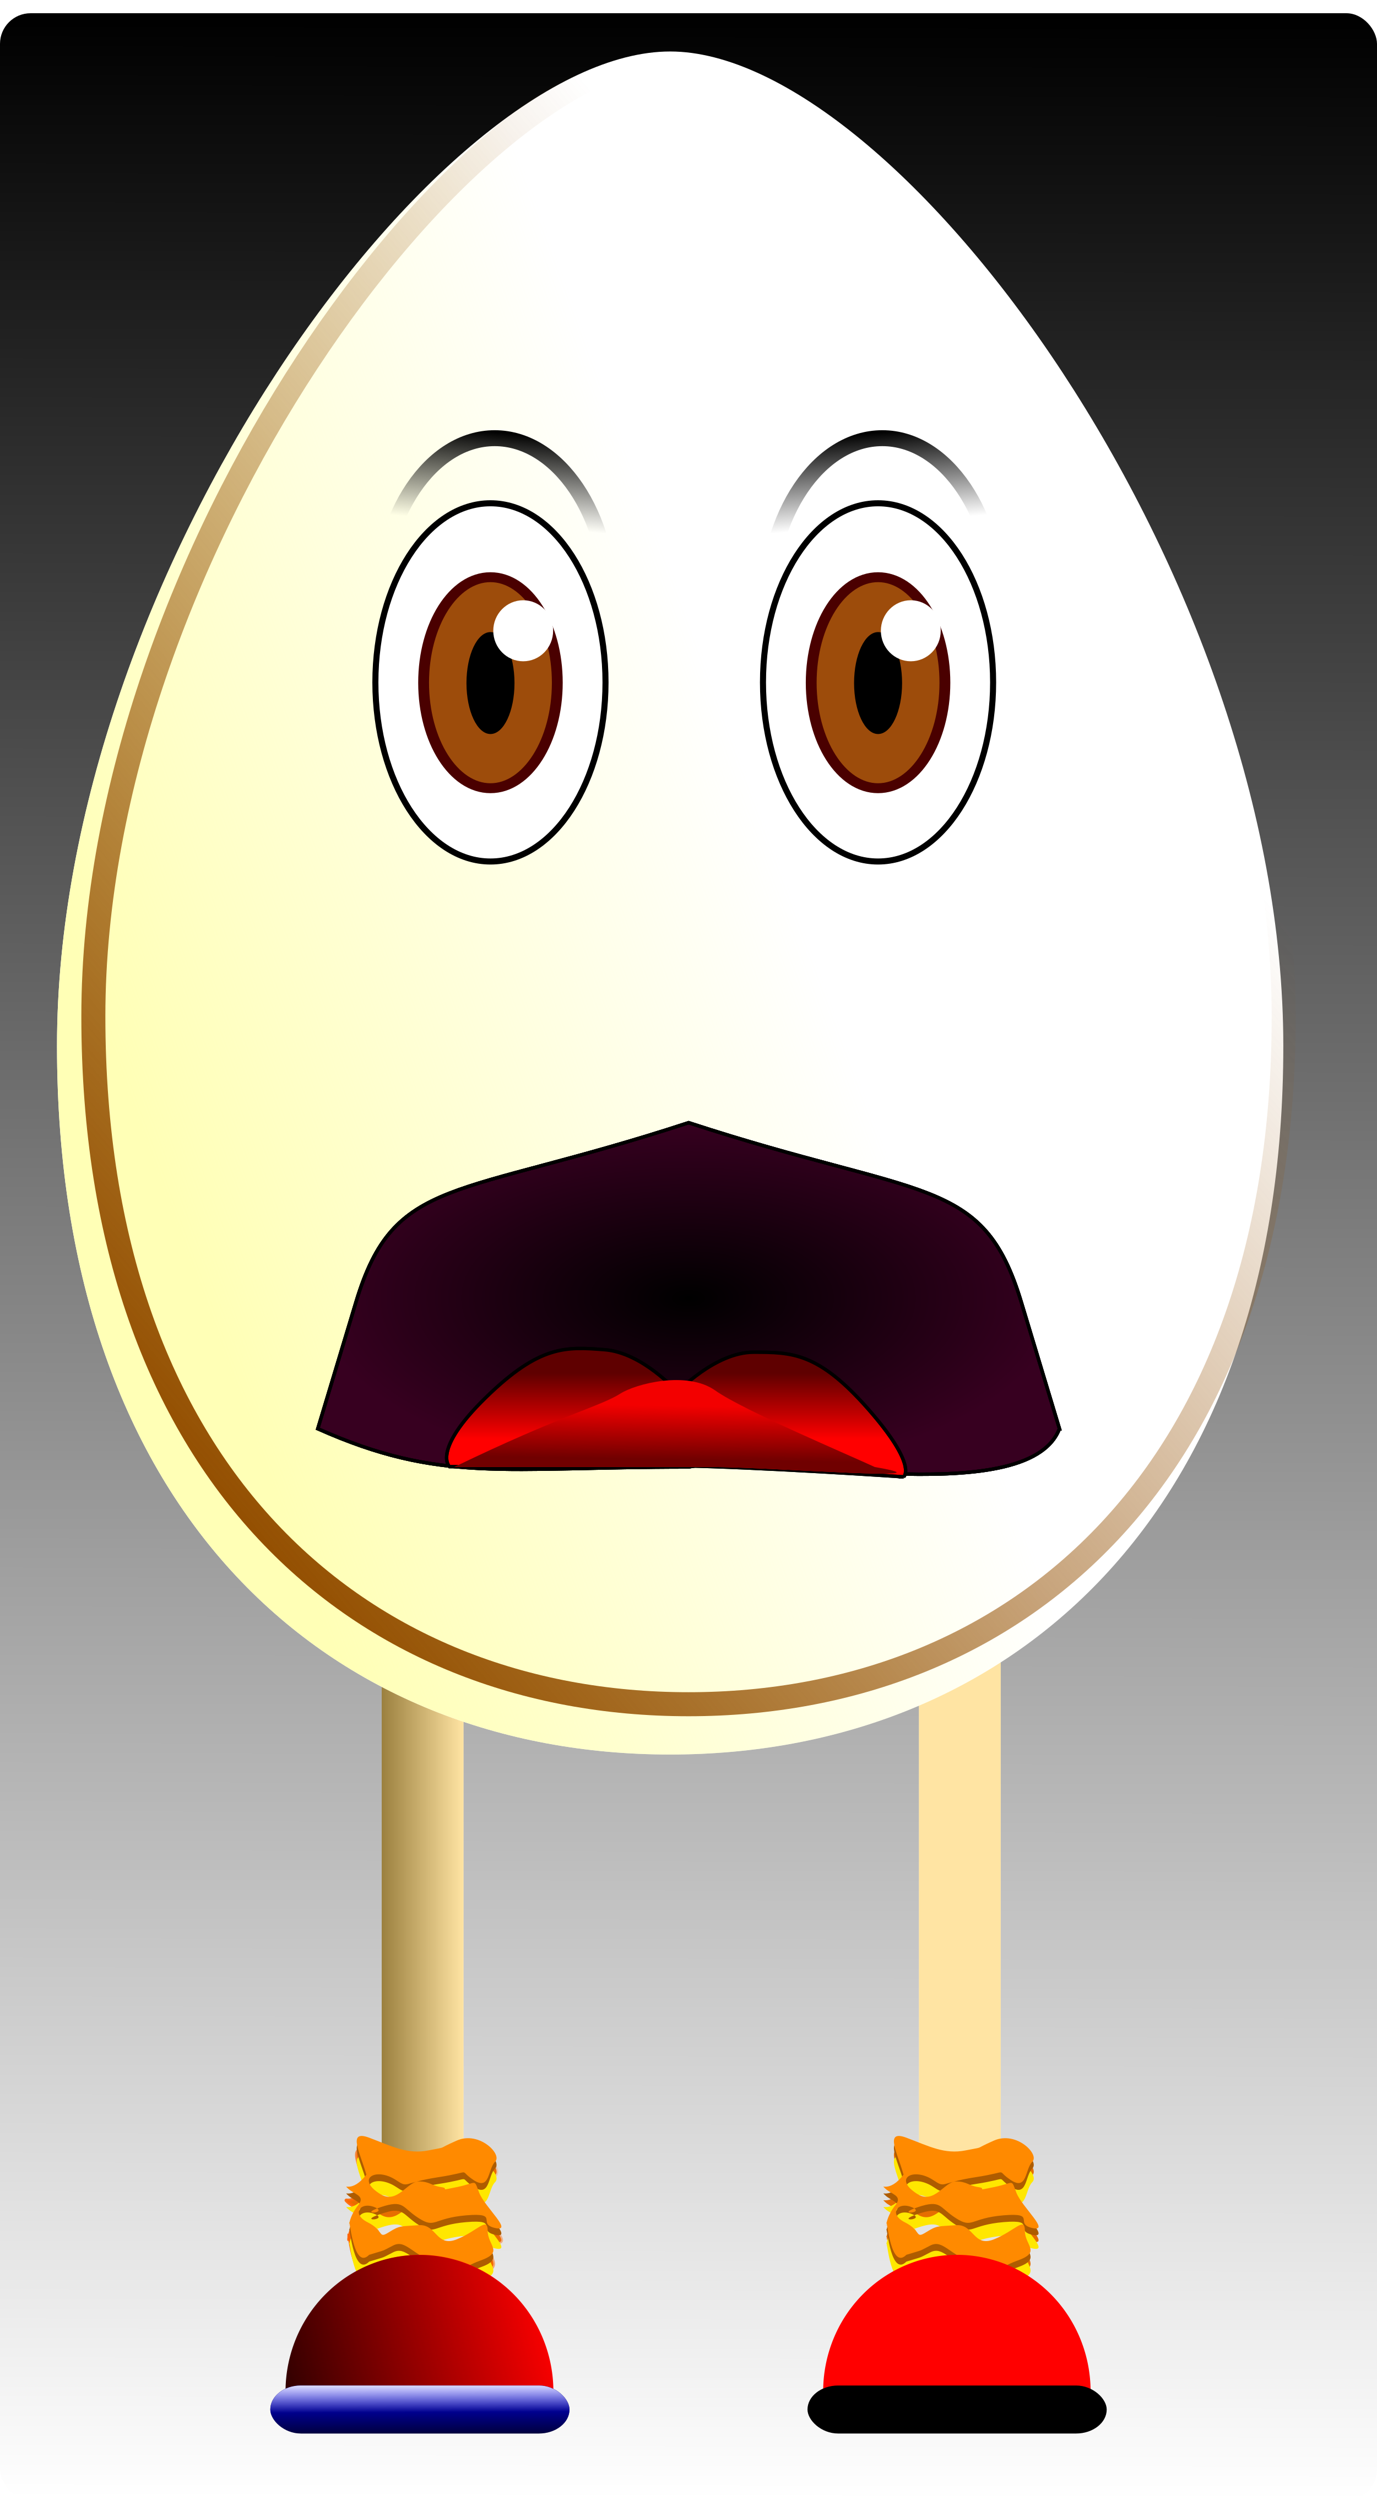
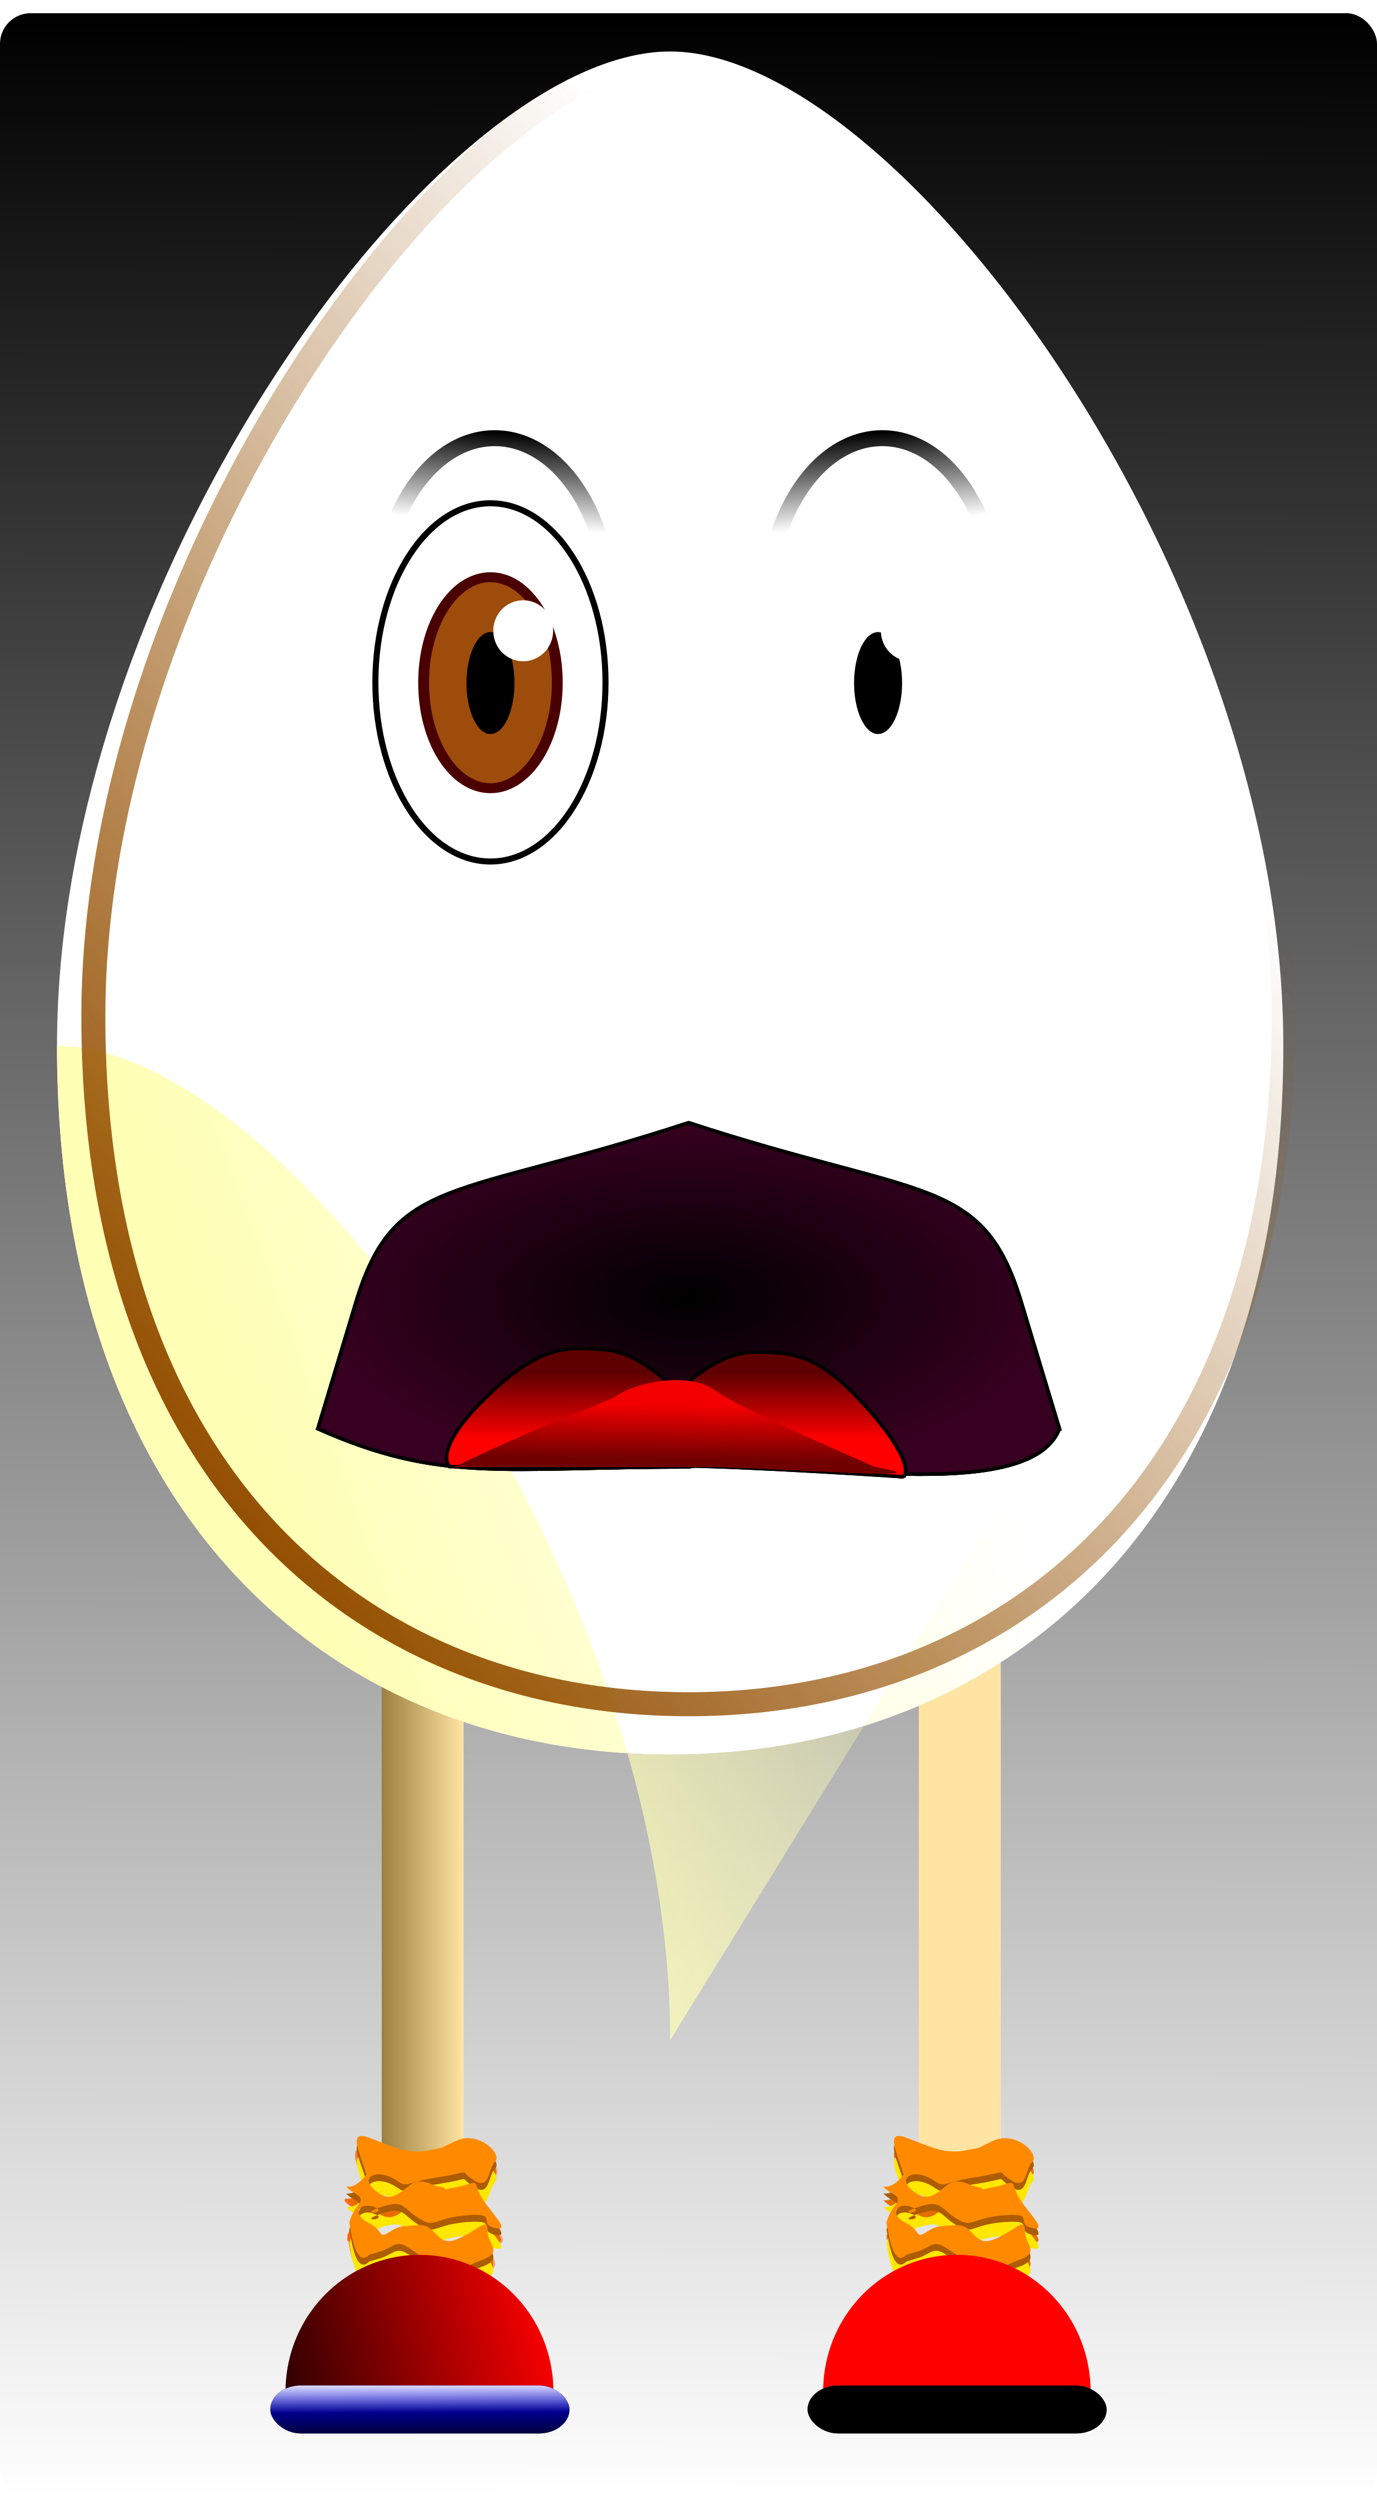
<svg xmlns="http://www.w3.org/2000/svg" xmlns:xlink="http://www.w3.org/1999/xlink" width="4.5in" height="8.168in" version="1.1" viewBox="0 0 405 735.12">
  <defs>
    <linearGradient id="b">
      <stop offset="0" />
      <stop stop-opacity="0" offset="1" />
    </linearGradient>
    <linearGradient id="o">
      <stop stop-color="#fff" offset="0" />
      <stop stop-color="#fff" stop-opacity="0" offset="1" />
    </linearGradient>
    <linearGradient id="p">
      <stop stop-color="#00f" offset="0" />
      <stop stop-color="#00f" stop-opacity="0" offset="1" />
    </linearGradient>
    <linearGradient id="q">
      <stop stop-color="#310000" offset="0" />
      <stop stop-color="#310000" stop-opacity="0" offset="1" />
    </linearGradient>
    <linearGradient id="r">
      <stop stop-color="#ff6500" offset="0" />
      <stop stop-color="#ff6500" stop-opacity="0" offset="1" />
    </linearGradient>
    <linearGradient id="t" x1="270" x2="461.25" y1="430.4" y2="360" gradientUnits="userSpaceOnUse">
      <stop stop-color="#ffffb6" offset="0" />
      <stop stop-color="#ffffb6" stop-opacity="0" offset="1" />
    </linearGradient>
    <linearGradient id="s" x1="270" x2="540" y1="551.25" y2="326.25" gradientUnits="userSpaceOnUse">
      <stop stop-color="#934e00" offset="0" />
      <stop stop-color="#934e00" stop-opacity="0" offset="1" />
    </linearGradient>
    <filter id="u" x="-.043" y="-.031" width="1.086" height="1.062" color-interpolation-filters="sRGB">
      <feGaussianBlur stdDeviation="6.272" />
    </filter>
    <linearGradient id="i" x1="135" x2="174.27" y1="703.12" y2="703.12" gradientTransform="translate(142.27 5.809)" gradientUnits="userSpaceOnUse" xlink:href="#b" />
    <filter id="a" x="-.033" y="-.04" width="1.065" height="1.08" color-interpolation-filters="sRGB">
      <feGaussianBlur stdDeviation="0.659" />
    </filter>
    <linearGradient id="h" x1="287.13" x2="330.91" y1="829.52" y2="793.84" gradientTransform="translate(-.415 -3.319)" gradientUnits="userSpaceOnUse" xlink:href="#r" />
    <linearGradient id="g" x1="-350.58" x2="-271.88" y1="-881.4" y2="-861.9" gradientTransform="translate(618.75 -1.28)" gradientUnits="userSpaceOnUse" xlink:href="#q" />
    <linearGradient id="f" x1="306.17" x2="306.21" y1="879.67" y2="900" gradientUnits="userSpaceOnUse" xlink:href="#p" />
    <linearGradient id="e" x1="305.76" x2="305.8" y1="879.63" y2="888.75" gradientUnits="userSpaceOnUse" xlink:href="#o" />
    <filter id="c" x="-.065" y="-.038" width="1.131" height="1.076" color-interpolation-filters="sRGB">
      <feGaussianBlur stdDeviation="1.226" />
    </filter>
    <linearGradient id="n" x1="71.599" x2="68.999" y1="310.85" y2="339.07" gradientTransform="matrix(1.002 0 0 .954 257.14 -4.676)" gradientUnits="userSpaceOnUse" xlink:href="#b" />
    <linearGradient id="m" x1="71.599" x2="68.999" y1="310.85" y2="339.07" gradientTransform="matrix(1.002 0 0 .954 -512.36 -4.676)" gradientUnits="userSpaceOnUse" xlink:href="#b" />
    <radialGradient id="d" cx="385.89" cy="546.68" r="109.64" gradientTransform="matrix(1 0 0 .476 0 286.38)" gradientUnits="userSpaceOnUse" xlink:href="#b" />
    <linearGradient id="l" x1="382.5" x2="382.5" y1="568.72" y2="588.16" gradientUnits="userSpaceOnUse">
      <stop stop-color="#5f0000" offset="0" />
      <stop stop-color="#5f0000" stop-opacity="0" offset="1" />
    </linearGradient>
    <linearGradient id="k" x1="378.41" x2="378.65" y1="593.99" y2="578.22" gradientUnits="userSpaceOnUse">
      <stop stop-color="#700000" offset="0" />
      <stop stop-color="#700000" stop-opacity="0" offset="1" />
    </linearGradient>
    <linearGradient id="j" x1="378.75" x2="377.54" y1="168.75" y2="900" gradientUnits="userSpaceOnUse">
      <stop offset="0" />
      <stop stop-opacity="0" offset="1" />
    </linearGradient>
  </defs>
  <g transform="translate(-180 -164.86)">
    <rect x="180" y="168.75" width="405" height="731.25" rx="9" ry="9" fill="url(#j)" />
    <g transform="translate(-.203)">
      <g>
        <rect x="292.47" y="613.31" width="24.065" height="191.25" rx="2.498e-15" ry="2.498e-15" fill="#fff" />
        <rect x="292.47" y="613.31" width="24.065" height="191.25" rx="2.498e-15" ry="2.498e-15" fill="url(#i)" />
        <rect x="292.47" y="613.31" width="24.065" height="191.25" rx="2.498e-15" ry="2.498e-15" fill="#ffb600" opacity=".36" />
      </g>
      <g transform="translate(158)">
        <rect x="292.47" y="613.31" width="24.065" height="191.25" rx="2.498e-15" ry="2.498e-15" fill="#fff" />
        <rect x="292.47" y="613.31" width="24.065" height="191.25" rx="2.498e-15" ry="2.498e-15" fill="url(#i)" />
        <rect x="292.47" y="613.31" width="24.065" height="191.25" rx="2.498e-15" ry="2.498e-15" fill="#ffb600" opacity=".36" />
      </g>
      <g fill-rule="evenodd">
        <path d="m287.95 808.34c-1.726-6.299-5.809-13.353 0.83-10.863 6.639 2.49 11.203 4.979 17.427 3.734 6.224-1.245 1.811-0.028 8.374-2.904 6.563-2.876 13.447 4.074 11.25 6.224-2.197 2.15-1.443 8.638-6.346 5.394s0.415-2.49-10.373-0.83-8.605 3.362-12.448 0.83c-5.867-3.867-11.997-0.446-4.583 4.149 4.927 3.054 7.959-3.734 11.25-3.734 3.291 0 3.706 1.245 6.61 1.66 2.904 0.415-1.509 1.245 4.64 0 6.148-1.245 4.904-2.612 6.563 1.66 1.66 4.272 10.203 11.618 4.687 10.373-5.517-1.245 1.537-4.564-8.421-3.734-9.958 0.83-9.072 4.027-14.079 0.83s-4.215-5.564-11.25-3.197c-7.035 2.367 2.574 1.782-1.641 0-4.215-1.782-7.054 1.952-2.075 4.441 4.979 2.49 2.904 4.979 6.224 2.904 3.319-2.075 3.376-1.66 8.742-2.075s5.102 6.639 11.25 4.149c6.148-2.49 9.053-6.809 9.053-2.49 0 4.319 4.904 6.224-2.075 8.713-6.978 2.49-3.734 4.149-12.033 1.245-8.298-2.904-9.939-7.544-13.692-5.639-3.753 1.905-1.66 1.075-7.054 2.735-4.433 4.484-5.616-9.445-5.875-9.543 0 3.106-0.843-0.882 2.904-5.394 1.726-2.49-1.528-2.904-3.253-4.564-1.726-1.66 1.113 1.584 5.394-4.074z" fill="#e66e00" filter="url(#a)" stroke="url(#h)" stroke-width="1px" />
        <path d="m287.95 810.34c-1.726-6.299-5.809-13.353 0.83-10.863 6.639 2.49 11.203 4.979 17.427 3.734 6.224-1.245 1.811-0.028 8.374-2.904 6.563-2.876 13.447 4.074 11.25 6.224-2.197 2.15-1.443 8.638-6.346 5.394s0.415-2.49-10.373-0.83-8.605 3.362-12.448 0.83c-5.867-3.867-11.997-0.446-4.583 4.149 4.927 3.054 7.959-3.734 11.25-3.734 3.291 0 3.706 1.245 6.61 1.66 2.904 0.415-1.509 1.245 4.64 0 6.148-1.245 4.904-2.612 6.563 1.66 1.66 4.272 10.203 11.618 4.687 10.373-5.517-1.245 1.537-4.564-8.421-3.734-9.958 0.83-9.072 4.027-14.079 0.83s-4.215-5.564-11.25-3.197c-7.035 2.367 2.574 1.782-1.641 0-4.215-1.782-7.054 1.952-2.075 4.441 4.979 2.49 2.904 4.979 6.224 2.904 3.319-2.075 3.376-1.66 8.742-2.075s5.102 6.639 11.25 4.149c6.148-2.49 9.053-6.809 9.053-2.49 0 4.319 4.904 6.224-2.075 8.713-6.978 2.49-3.734 4.149-12.033 1.245-8.298-2.904-9.939-7.544-13.692-5.639-3.753 1.905-1.66 1.075-7.054 2.735-4.433 4.484-5.616-9.445-5.875-9.543 0 3.106-0.843-0.882 2.904-5.394 1.726-2.49-1.528-2.904-3.253-4.564-1.726-1.66 1.113 1.584 5.394-4.074z" fill="#ffe700" filter="url(#a)" />
        <path d="m287.95 806.34c-1.726-6.299-5.809-13.353 0.83-10.863 6.639 2.49 11.203 4.979 17.427 3.734 6.224-1.245 1.811-0.028 8.374-2.904 6.563-2.876 13.447 4.074 11.25 6.224-2.197 2.15-1.443 8.638-6.346 5.394s0.415-2.49-10.373-0.83-8.605 3.362-12.448 0.83c-5.867-3.867-11.997-0.446-4.583 4.149 4.927 3.054 7.959-3.734 11.25-3.734 3.291 0 3.706 1.245 6.61 1.66 2.904 0.415-1.509 1.245 4.64 0 6.148-1.245 4.904-2.612 6.563 1.66 1.66 4.272 10.203 11.618 4.687 10.373-5.517-1.245 1.537-4.564-8.421-3.734-9.958 0.83-9.072 4.027-14.079 0.83s-4.215-5.564-11.25-3.197c-7.035 2.367 2.574 1.782-1.641 0-4.215-1.782-7.054 1.952-2.075 4.441 4.979 2.49 2.904 4.979 6.224 2.904 3.319-2.075 3.376-1.66 8.742-2.075s5.102 6.639 11.25 4.149c6.148-2.49 9.053-6.809 9.053-2.49 0 4.319 4.904 6.224-2.075 8.713-6.978 2.49-3.734 4.149-12.033 1.245-8.298-2.904-9.939-7.544-13.692-5.639-3.753 1.905-1.66 1.075-7.054 2.735-4.433 4.484-5.616-9.445-5.875-9.543 0 3.106-0.843-0.882 2.904-5.394 1.726-2.49-1.528-2.904-3.253-4.564-1.726-1.66 1.113 1.584 5.394-4.074z" fill="#ae5c00" filter="url(#a)" />
        <path d="m287.95 804.34c-1.726-6.299-5.809-13.353 0.83-10.863 6.639 2.49 11.203 4.979 17.427 3.734 6.224-1.245 1.811-0.028 8.374-2.904 6.563-2.876 13.447 4.074 11.25 6.224-2.197 2.15-1.443 8.638-6.346 5.394s0.415-2.49-10.373-0.83-8.605 3.362-12.448 0.83c-5.867-3.867-11.997-0.446-4.583 4.149 4.927 3.054 7.959-3.734 11.25-3.734 3.291 0 3.706 1.245 6.61 1.66 2.904 0.415-1.509 1.245 4.64 0 6.148-1.245 4.904-2.612 6.563 1.66 1.66 4.272 10.203 11.618 4.687 10.373-5.517-1.245 1.537-4.564-8.421-3.734-9.958 0.83-9.072 4.027-14.079 0.83s-4.215-5.564-11.25-3.197c-7.035 2.367 2.574 1.782-1.641 0-4.215-1.782-7.054 1.952-2.075 4.441 4.979 2.49 2.904 4.979 6.224 2.904 3.319-2.075 3.376-1.66 8.742-2.075s5.102 6.639 11.25 4.149c6.148-2.49 9.053-6.809 9.053-2.49 0 4.319 4.904 6.224-2.075 8.713-6.978 2.49-3.734 4.149-12.033 1.245-8.298-2.904-9.939-7.544-13.692-5.639-3.753 1.905-1.66 1.075-7.054 2.735-4.433 4.484-5.616-9.445-5.875-9.543 0 3.106-0.843-0.882 2.904-5.394 1.726-2.49-1.528-2.904-3.253-4.564-1.726-1.66 1.113 1.584 5.394-4.074z" fill="#ff8a00" filter="url(#a)" />
      </g>
      <g transform="translate(158)" fill-rule="evenodd">
        <path d="m287.95 808.34c-1.726-6.299-5.809-13.353 0.83-10.863 6.639 2.49 11.203 4.979 17.427 3.734 6.224-1.245 1.811-0.028 8.374-2.904 6.563-2.876 13.447 4.074 11.25 6.224-2.197 2.15-1.443 8.638-6.346 5.394s0.415-2.49-10.373-0.83-8.605 3.362-12.448 0.83c-5.867-3.867-11.997-0.446-4.583 4.149 4.927 3.054 7.959-3.734 11.25-3.734 3.291 0 3.706 1.245 6.61 1.66 2.904 0.415-1.509 1.245 4.64 0 6.148-1.245 4.904-2.612 6.563 1.66 1.66 4.272 10.203 11.618 4.687 10.373-5.517-1.245 1.537-4.564-8.421-3.734-9.958 0.83-9.072 4.027-14.079 0.83s-4.215-5.564-11.25-3.197c-7.035 2.367 2.574 1.782-1.641 0-4.215-1.782-7.054 1.952-2.075 4.441 4.979 2.49 2.904 4.979 6.224 2.904 3.319-2.075 3.376-1.66 8.742-2.075s5.102 6.639 11.25 4.149c6.148-2.49 9.053-6.809 9.053-2.49 0 4.319 4.904 6.224-2.075 8.713-6.978 2.49-3.734 4.149-12.033 1.245-8.298-2.904-9.939-7.544-13.692-5.639-3.753 1.905-1.66 1.075-7.054 2.735-4.433 4.484-5.616-9.445-5.875-9.543 0 3.106-0.843-0.882 2.904-5.394 1.726-2.49-1.528-2.904-3.253-4.564-1.726-1.66 1.113 1.584 5.394-4.074z" fill="#e66e00" filter="url(#a)" stroke="url(#h)" stroke-width="1px" />
        <path d="m287.95 810.34c-1.726-6.299-5.809-13.353 0.83-10.863 6.639 2.49 11.203 4.979 17.427 3.734 6.224-1.245 1.811-0.028 8.374-2.904 6.563-2.876 13.447 4.074 11.25 6.224-2.197 2.15-1.443 8.638-6.346 5.394s0.415-2.49-10.373-0.83-8.605 3.362-12.448 0.83c-5.867-3.867-11.997-0.446-4.583 4.149 4.927 3.054 7.959-3.734 11.25-3.734 3.291 0 3.706 1.245 6.61 1.66 2.904 0.415-1.509 1.245 4.64 0 6.148-1.245 4.904-2.612 6.563 1.66 1.66 4.272 10.203 11.618 4.687 10.373-5.517-1.245 1.537-4.564-8.421-3.734-9.958 0.83-9.072 4.027-14.079 0.83s-4.215-5.564-11.25-3.197c-7.035 2.367 2.574 1.782-1.641 0-4.215-1.782-7.054 1.952-2.075 4.441 4.979 2.49 2.904 4.979 6.224 2.904 3.319-2.075 3.376-1.66 8.742-2.075s5.102 6.639 11.25 4.149c6.148-2.49 9.053-6.809 9.053-2.49 0 4.319 4.904 6.224-2.075 8.713-6.978 2.49-3.734 4.149-12.033 1.245-8.298-2.904-9.939-7.544-13.692-5.639-3.753 1.905-1.66 1.075-7.054 2.735-4.433 4.484-5.616-9.445-5.875-9.543 0 3.106-0.843-0.882 2.904-5.394 1.726-2.49-1.528-2.904-3.253-4.564-1.726-1.66 1.113 1.584 5.394-4.074z" fill="#ffe700" filter="url(#a)" />
        <path d="m287.95 806.34c-1.726-6.299-5.809-13.353 0.83-10.863 6.639 2.49 11.203 4.979 17.427 3.734 6.224-1.245 1.811-0.028 8.374-2.904 6.563-2.876 13.447 4.074 11.25 6.224-2.197 2.15-1.443 8.638-6.346 5.394s0.415-2.49-10.373-0.83-8.605 3.362-12.448 0.83c-5.867-3.867-11.997-0.446-4.583 4.149 4.927 3.054 7.959-3.734 11.25-3.734 3.291 0 3.706 1.245 6.61 1.66 2.904 0.415-1.509 1.245 4.64 0 6.148-1.245 4.904-2.612 6.563 1.66 1.66 4.272 10.203 11.618 4.687 10.373-5.517-1.245 1.537-4.564-8.421-3.734-9.958 0.83-9.072 4.027-14.079 0.83s-4.215-5.564-11.25-3.197c-7.035 2.367 2.574 1.782-1.641 0-4.215-1.782-7.054 1.952-2.075 4.441 4.979 2.49 2.904 4.979 6.224 2.904 3.319-2.075 3.376-1.66 8.742-2.075s5.102 6.639 11.25 4.149c6.148-2.49 9.053-6.809 9.053-2.49 0 4.319 4.904 6.224-2.075 8.713-6.978 2.49-3.734 4.149-12.033 1.245-8.298-2.904-9.939-7.544-13.692-5.639-3.753 1.905-1.66 1.075-7.054 2.735-4.433 4.484-5.616-9.445-5.875-9.543 0 3.106-0.843-0.882 2.904-5.394 1.726-2.49-1.528-2.904-3.253-4.564-1.726-1.66 1.113 1.584 5.394-4.074z" fill="#ae5c00" filter="url(#a)" />
        <path d="m287.95 804.34c-1.726-6.299-5.809-13.353 0.83-10.863 6.639 2.49 11.203 4.979 17.427 3.734 6.224-1.245 1.811-0.028 8.374-2.904 6.563-2.876 13.447 4.074 11.25 6.224-2.197 2.15-1.443 8.638-6.346 5.394s0.415-2.49-10.373-0.83-8.605 3.362-12.448 0.83c-5.867-3.867-11.997-0.446-4.583 4.149 4.927 3.054 7.959-3.734 11.25-3.734 3.291 0 3.706 1.245 6.61 1.66 2.904 0.415-1.509 1.245 4.64 0 6.148-1.245 4.904-2.612 6.563 1.66 1.66 4.272 10.203 11.618 4.687 10.373-5.517-1.245 1.537-4.564-8.421-3.734-9.958 0.83-9.072 4.027-14.079 0.83s-4.215-5.564-11.25-3.197c-7.035 2.367 2.574 1.782-1.641 0-4.215-1.782-7.054 1.952-2.075 4.441 4.979 2.49 2.904 4.979 6.224 2.904 3.319-2.075 3.376-1.66 8.742-2.075s5.102 6.639 11.25 4.149c6.148-2.49 9.053-6.809 9.053-2.49 0 4.319 4.904 6.224-2.075 8.713-6.978 2.49-3.734 4.149-12.033 1.245-8.298-2.904-9.939-7.544-13.692-5.639-3.753 1.905-1.66 1.075-7.054 2.735-4.433 4.484-5.616-9.445-5.875-9.543 0 3.106-0.843-0.882 2.904-5.394 1.726-2.49-1.528-2.904-3.253-4.564-1.726-1.66 1.113 1.584 5.394-4.074z" fill="#ff8a00" filter="url(#a)" />
      </g>
      <g transform="translate(12.448 -52.28)">
        <g transform="translate(-18.256 37.758)">
          <path transform="matrix(-1 -.002 .002 -1 0 0)" d="m-271.88-881.98a39.328 40.158 0 0 1-39.119 40.157 39.328 40.158 0 0 1-39.534-39.731" fill="#f00" />
          <path transform="matrix(1 -.002 -.002 -1 0 0)" d="m346.88-883.26a39.328 40.158 0 0 1-39.119 40.157 39.328 40.158 0 0 1-39.534-39.731" fill="url(#g)" />
          <rect x="265.51" y="880.87" width="88.001" height="14.117" rx="9" ry="9" />
          <rect x="265.51" y="880.87" width="88.001" height="14.117" rx="9" ry="9" fill="url(#f)" />
          <rect x="265.51" y="880.87" width="88.001" height="14.117" rx="9" ry="9" fill="url(#e)" />
        </g>
      </g>
      <g transform="translate(170.45 -52.28)">
        <g transform="translate(-18.256 37.758)">
          <path transform="matrix(-1 -.002 .002 -1 0 0)" d="m-271.88-881.98a39.328 40.158 0 0 1-39.119 40.157 39.328 40.158 0 0 1-39.534-39.731" fill="#f00" />
-           <path transform="matrix(1 -.002 -.002 -1 0 0)" d="m346.88-883.26a39.328 40.158 0 0 1-39.119 40.157 39.328 40.158 0 0 1-39.534-39.731" fill="url(#g)" />
          <rect x="265.51" y="880.87" width="88.001" height="14.117" rx="9" ry="9" />
-           <rect x="265.51" y="880.87" width="88.001" height="14.117" rx="9" ry="9" fill="url(#f)" />
-           <rect x="265.51" y="880.87" width="88.001" height="14.117" rx="9" ry="9" fill="url(#e)" />
        </g>
      </g>
    </g>
    <g transform="translate(-73.233)">
      <path d="m630.68 472.4c0 138.29-80.741 208.4-180.34 208.4-99.599 1e-5 -180.34-70.106-180.34-208.4s112.5-292.4 180.34-292.4c67.161-2e-5 180.34 154.11 180.34 292.4z" fill="#fff" />
-       <path d="m630.68 472.4c0 138.29-80.741 208.4-180.34 208.4-99.599 1e-5 -180.34-70.106-180.34-208.4s112.5-292.4 180.34-292.4c67.161-2e-5 180.34 154.11 180.34 292.4z" fill="url(#t)" />
+       <path d="m630.68 472.4c0 138.29-80.741 208.4-180.34 208.4-99.599 1e-5 -180.34-70.106-180.34-208.4c67.161-2e-5 180.34 154.11 180.34 292.4z" fill="url(#t)" />
      <path d="m630.79 463.72c0 134.23-78.374 202.29-175.05 202.29-96.679 1e-5 -175.05-68.05-175.05-202.29s109.2-283.82 175.05-283.82c65.191-2e-5 175.05 149.59 175.05 283.82z" fill="none" filter="url(#u)" stroke="url(#s)" stroke-linecap="round" stroke-width="7.067" />
    </g>
    <g transform="translate(-2.251)">
      <g transform="translate(271.08 -29.874)">
        <ellipse cx="55.42" cy="395.4" rx="33.844" ry="52.671" fill="#fff" stroke="#000" stroke-linecap="round" stroke-width="1.78" />
        <ellipse transform="matrix(.874 0 0 .799 6.985 79.568)" cx="55.42" cy="395.4" rx="22.494" ry="38.831" fill="#9d4c0b" filter="url(#c)" stroke="#4a0000" stroke-linecap="round" stroke-width="3.646" />
        <ellipse transform="matrix(.314 0 0 .386 38.028 242.97)" cx="55.42" cy="395.4" rx="22.494" ry="38.831" filter="url(#c)" />
        <ellipse cx="65.053" cy="380.22" rx="8.803" ry="8.973" fill="#fff" />
      </g>
      <g transform="translate(385.08 -29.874)">
-         <ellipse cx="55.42" cy="395.4" rx="33.844" ry="52.671" fill="#fff" stroke="#000" stroke-linecap="round" stroke-width="1.78" />
-         <ellipse transform="matrix(.874 0 0 .799 6.985 79.568)" cx="55.42" cy="395.4" rx="22.494" ry="38.831" fill="#9d4c0b" filter="url(#c)" stroke="#4a0000" stroke-linecap="round" stroke-width="3.646" />
        <ellipse transform="matrix(.314 0 0 .386 38.028 242.97)" cx="55.42" cy="395.4" rx="22.494" ry="38.831" filter="url(#c)" />
        <ellipse cx="65.053" cy="380.22" rx="8.803" ry="8.973" fill="#fff" />
      </g>
      <ellipse cx="327.75" cy="343.95" rx="33.899" ry="50.236" fill="none" stroke="url(#n)" stroke-linecap="round" stroke-width="4.691" />
      <ellipse transform="scale(-1,1)" cx="-441.75" cy="343.95" rx="33.899" ry="50.236" fill="none" stroke="url(#m)" stroke-linecap="round" stroke-width="4.691" />
    </g>
    <g transform="translate(-3.387)" fill-rule="evenodd">
      <g stroke="#000" stroke-width="1px">
        <path d="m495 585-11.25-37.305c-11.25-37.305-28.997-30.195-97.824-52.695-68.827 22.5-86.574 15.39-97.824 52.695l-11.25 37.305c36.218 16.126 54.287 11.25 109.07 11.25 21.413-4.562 99.552 13.508 109.07-11.25z" fill="#370020" />
        <path d="m495 585-11.25-37.305c-11.25-37.305-28.997-30.195-97.824-52.695-68.827 22.5-86.574 15.39-97.824 52.695l-11.25 37.305c36.218 16.126 54.287 11.25 109.07 11.25 21.413-4.562 99.552 13.508 109.07-11.25z" fill="url(#d)" />
        <path d="m495 585-11.25-37.305c-11.25-37.305-28.997-30.195-97.824-52.695-68.827 22.5-86.574 15.39-97.824 52.695l-11.25 37.305c36.218 16.126 54.287 11.25 109.07 11.25 21.413-4.562 99.552 13.508 109.07-11.25z" fill="url(#d)" />
      </g>
      <path d="m449.17 599.15s4.281-3.187-10.42-19.916c-14.701-16.729-22.5-16.729-33.75-16.729s-22.372 11.726-22.372 11.726-10.224-11.606-21.44-12.471c-11.217-0.865-18.992-1.465-34.936 14.084-15.944 15.549-10.676 20.301-10.676 20.301 16.126 0.11 41.683 0.11 67.018-0.277 24.161 0.387 66.578 3.282 66.578 3.282z" fill="#f00" stroke="#000" stroke-width="1px" />
      <path d="m449.17 599.15s4.281-3.187-10.42-19.916c-14.701-16.729-22.5-16.729-33.75-16.729s-22.372 11.726-22.372 11.726-10.224-11.606-21.44-12.471c-11.217-0.865-18.992-1.465-34.936 14.084-15.944 15.549-10.676 20.301-10.676 20.301 16.126 0.11 41.683 0.11 67.018-0.277 24.161 0.387 66.578 3.282 66.578 3.282z" fill="url(#l)" stroke="#000" stroke-width="1px" />
      <path d="m317 596.25c31.751-15.361 43.001-17.851 48.857-21.585 4.535-2.892 19.586-6.808 27.894-0.915 8.308 5.894 39.842 19.19 46.895 22.5 25.096 4.34-29.814 0.129-46.895 0h-43.142z" fill="#f30000" />
      <path d="m317 596.25c31.751-15.361 43.001-17.851 48.857-21.585 4.535-2.892 19.586-6.808 27.894-0.915 8.308 5.894 39.842 19.19 46.895 22.5 25.096 4.34-29.814 0.129-46.895 0h-43.142z" fill="url(#k)" />
    </g>
  </g>
</svg>